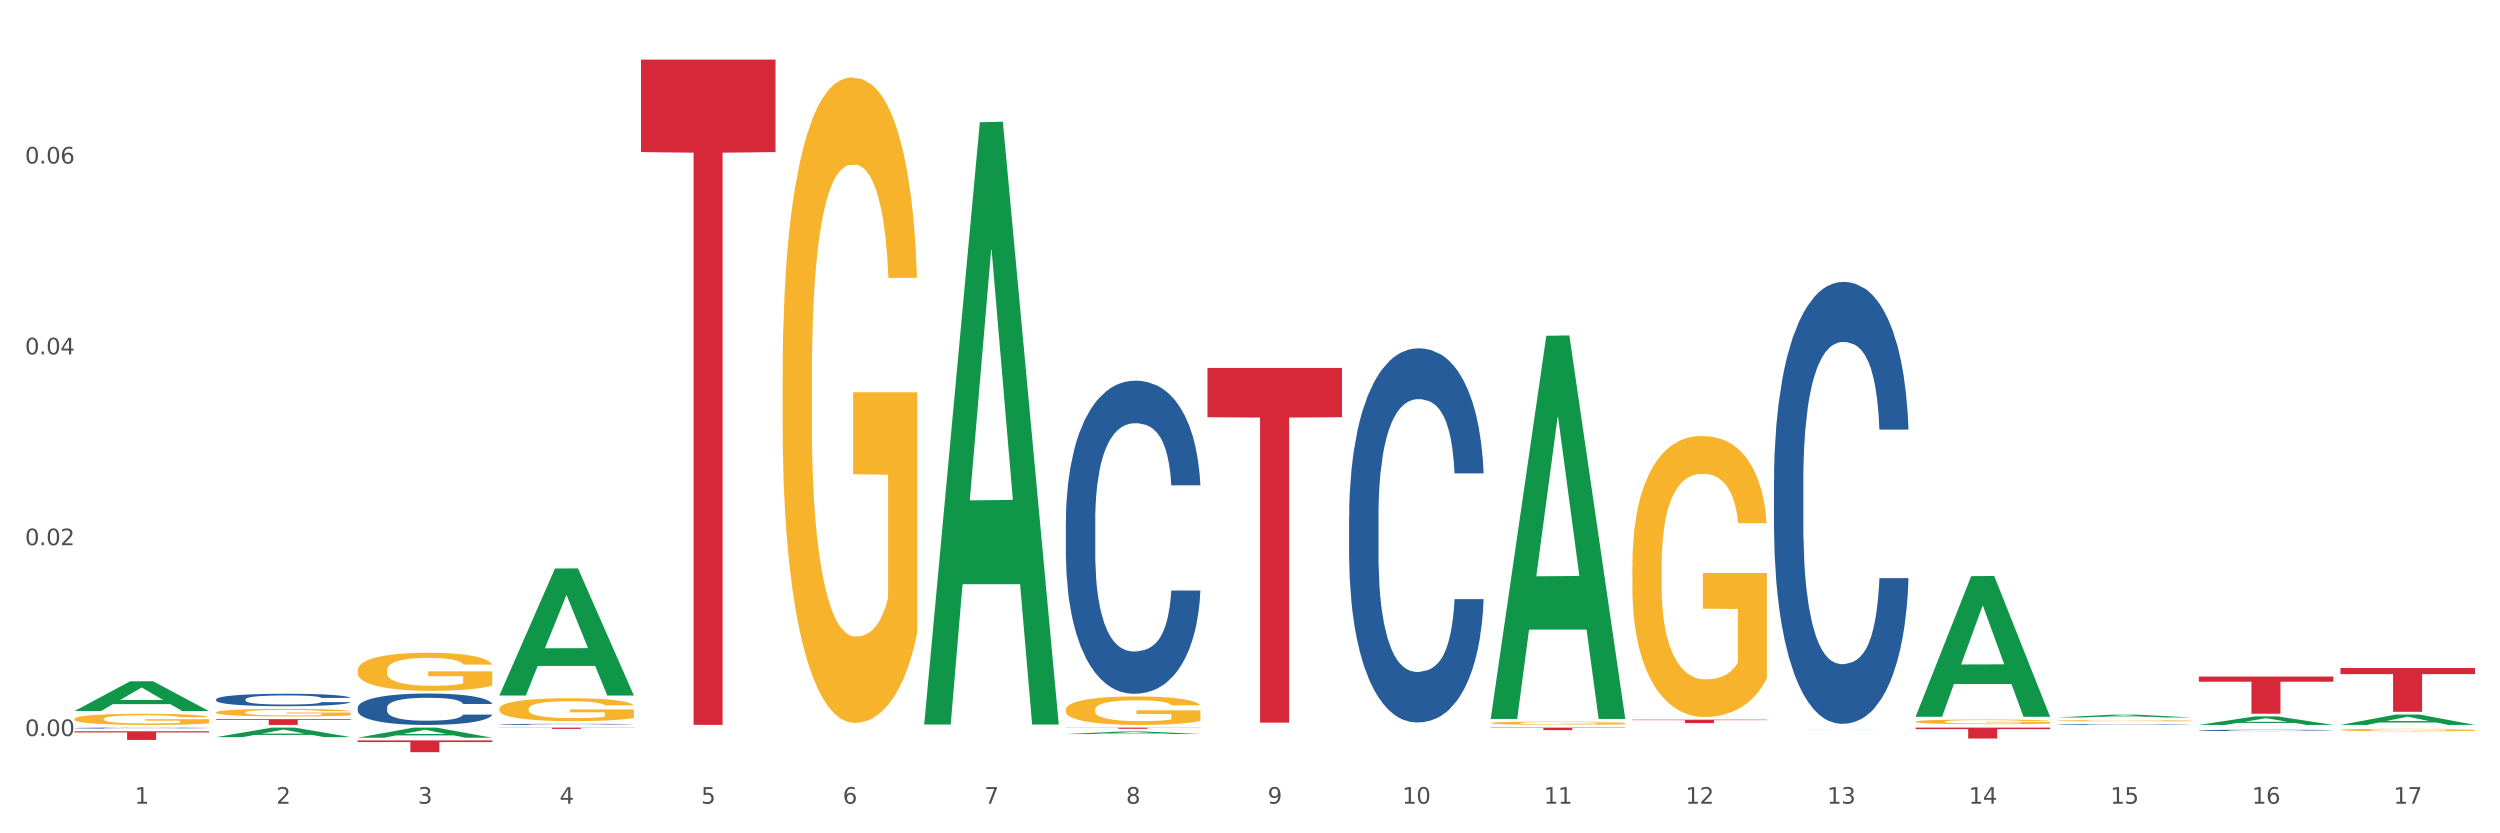
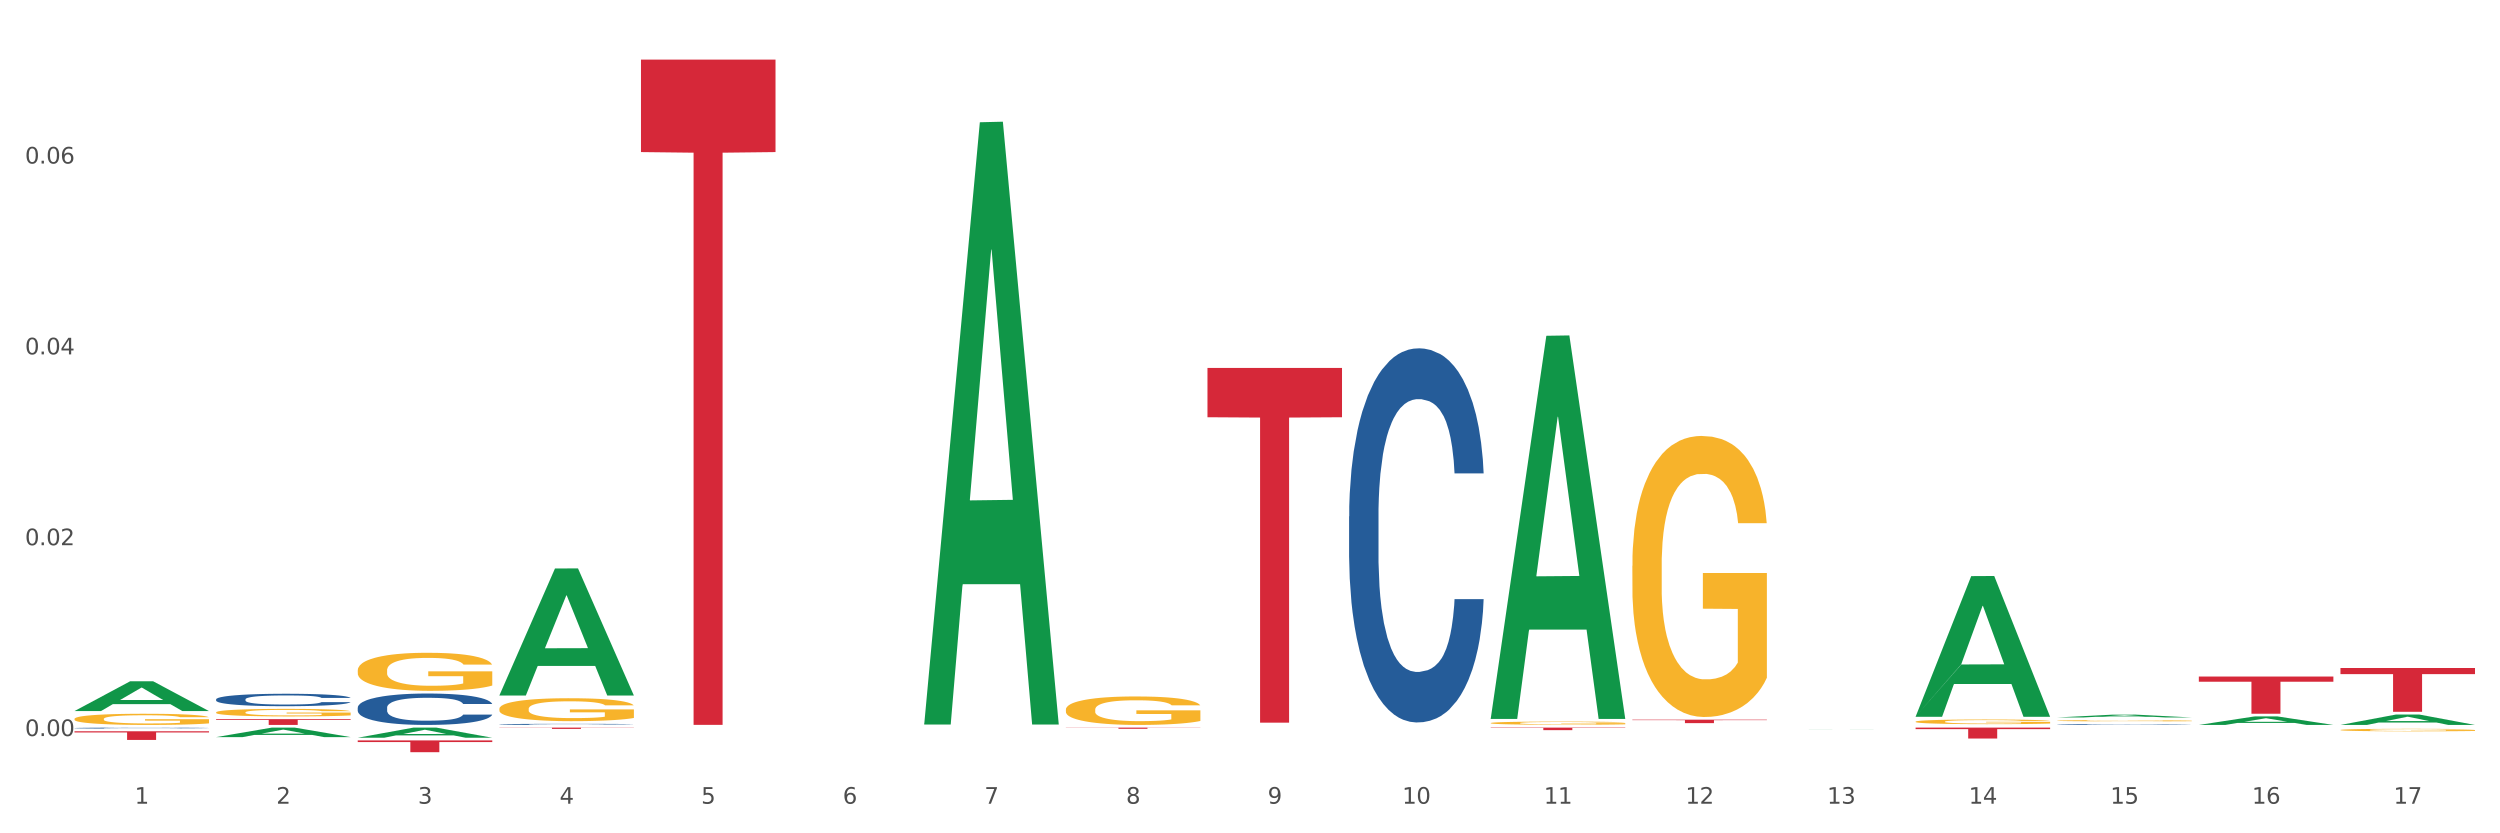
<svg xmlns="http://www.w3.org/2000/svg" xmlns:xlink="http://www.w3.org/1999/xlink" width="1080pt" height="360pt" viewBox="0 0 1080 360" version="1.1">
  <rect x="0" y="0" width="1080" height="360" fill="#333333" stroke="none" />
  <defs>
    <style type="text/css">*{stroke-linejoin: round; stroke-linecap: butt}</style>
  </defs>
  <g id="figure_1">
    <g id="patch_1">
      <path d="M 0 360  L 1080 360  L 1080 0  L 0 0  z " style="fill: #ffffff; stroke: #ffffff; stroke-linejoin: miter" />
    </g>
    <g id="axes_1">
      <g id="matplotlib.axis_1">
        <g id="xtick_1">
          <g id="text_1">
            <g style="fill: #4d4d4d" transform="translate(58.182 347.204) scale(0.096 -0.096)">
              <defs>
                <path id="DejaVuSans-31" d="M 794 531  L 1825 531  L 1825 4091  L 703 3866  L 703 4441  L 1819 4666  L 2450 4666  L 2450 531  L 3481 531  L 3481 0  L 794 0  L 794 531  z " transform="scale(0.016)" />
              </defs>
              <use xlink:href="#DejaVuSans-31" />
            </g>
          </g>
        </g>
        <g id="xtick_2">
          <g id="text_2">
            <g style="fill: #4d4d4d" transform="translate(119.364 347.204) scale(0.096 -0.096)">
              <defs>
                <path id="DejaVuSans-32" d="M 1228 531  L 3431 531  L 3431 0  L 469 0  L 469 531  Q 828 903 1448 1529  Q 2069 2156 2228 2338  Q 2531 2678 2651 2914  Q 2772 3150 2772 3378  Q 2772 3750 2511 3984  Q 2250 4219 1831 4219  Q 1534 4219 1204 4116  Q 875 4013 500 3803  L 500 4441  Q 881 4594 1212 4672  Q 1544 4750 1819 4750  Q 2544 4750 2975 4387  Q 3406 4025 3406 3419  Q 3406 3131 3298 2873  Q 3191 2616 2906 2266  Q 2828 2175 2409 1742  Q 1991 1309 1228 531  z " transform="scale(0.016)" />
              </defs>
              <use xlink:href="#DejaVuSans-32" />
            </g>
          </g>
        </g>
        <g id="xtick_3">
          <g id="text_3">
            <g style="fill: #4d4d4d" transform="translate(180.545 347.204) scale(0.096 -0.096)">
              <defs>
                <path id="DejaVuSans-33" d="M 2597 2516  Q 3050 2419 3304 2112  Q 3559 1806 3559 1356  Q 3559 666 3084 287  Q 2609 -91 1734 -91  Q 1441 -91 1130 -33  Q 819 25 488 141  L 488 750  Q 750 597 1062 519  Q 1375 441 1716 441  Q 2309 441 2620 675  Q 2931 909 2931 1356  Q 2931 1769 2642 2001  Q 2353 2234 1838 2234  L 1294 2234  L 1294 2753  L 1863 2753  Q 2328 2753 2575 2939  Q 2822 3125 2822 3475  Q 2822 3834 2567 4026  Q 2313 4219 1838 4219  Q 1578 4219 1281 4162  Q 984 4106 628 3988  L 628 4550  Q 988 4650 1302 4700  Q 1616 4750 1894 4750  Q 2613 4750 3031 4423  Q 3450 4097 3450 3541  Q 3450 3153 3228 2886  Q 3006 2619 2597 2516  z " transform="scale(0.016)" />
              </defs>
              <use xlink:href="#DejaVuSans-33" />
            </g>
          </g>
        </g>
        <g id="xtick_4">
          <g id="text_4">
            <g style="fill: #4d4d4d" transform="translate(241.726 347.204) scale(0.096 -0.096)">
              <defs>
                <path id="DejaVuSans-34" d="M 2419 4116  L 825 1625  L 2419 1625  L 2419 4116  z M 2253 4666  L 3047 4666  L 3047 1625  L 3713 1625  L 3713 1100  L 3047 1100  L 3047 0  L 2419 0  L 2419 1100  L 313 1100  L 313 1709  L 2253 4666  z " transform="scale(0.016)" />
              </defs>
              <use xlink:href="#DejaVuSans-34" />
            </g>
          </g>
        </g>
        <g id="xtick_5">
          <g id="text_5">
            <g style="fill: #4d4d4d" transform="translate(302.908 347.204) scale(0.096 -0.096)">
              <defs>
                <path id="DejaVuSans-35" d="M 691 4666  L 3169 4666  L 3169 4134  L 1269 4134  L 1269 2991  Q 1406 3038 1543 3061  Q 1681 3084 1819 3084  Q 2600 3084 3056 2656  Q 3513 2228 3513 1497  Q 3513 744 3044 326  Q 2575 -91 1722 -91  Q 1428 -91 1123 -41  Q 819 9 494 109  L 494 744  Q 775 591 1075 516  Q 1375 441 1709 441  Q 2250 441 2565 725  Q 2881 1009 2881 1497  Q 2881 1984 2565 2268  Q 2250 2553 1709 2553  Q 1456 2553 1204 2497  Q 953 2441 691 2322  L 691 4666  z " transform="scale(0.016)" />
              </defs>
              <use xlink:href="#DejaVuSans-35" />
            </g>
          </g>
        </g>
        <g id="xtick_6">
          <g id="text_6">
            <g style="fill: #4d4d4d" transform="translate(364.089 347.204) scale(0.096 -0.096)">
              <defs>
                <path id="DejaVuSans-36" d="M 2113 2584  Q 1688 2584 1439 2293  Q 1191 2003 1191 1497  Q 1191 994 1439 701  Q 1688 409 2113 409  Q 2538 409 2786 701  Q 3034 994 3034 1497  Q 3034 2003 2786 2293  Q 2538 2584 2113 2584  z M 3366 4563  L 3366 3988  Q 3128 4100 2886 4159  Q 2644 4219 2406 4219  Q 1781 4219 1451 3797  Q 1122 3375 1075 2522  Q 1259 2794 1537 2939  Q 1816 3084 2150 3084  Q 2853 3084 3261 2657  Q 3669 2231 3669 1497  Q 3669 778 3244 343  Q 2819 -91 2113 -91  Q 1303 -91 875 529  Q 447 1150 447 2328  Q 447 3434 972 4092  Q 1497 4750 2381 4750  Q 2619 4750 2861 4703  Q 3103 4656 3366 4563  z " transform="scale(0.016)" />
              </defs>
              <use xlink:href="#DejaVuSans-36" />
            </g>
          </g>
        </g>
        <g id="xtick_7">
          <g id="text_7">
            <g style="fill: #4d4d4d" transform="translate(425.271 347.204) scale(0.096 -0.096)">
              <defs>
                <path id="DejaVuSans-37" d="M 525 4666  L 3525 4666  L 3525 4397  L 1831 0  L 1172 0  L 2766 4134  L 525 4134  L 525 4666  z " transform="scale(0.016)" />
              </defs>
              <use xlink:href="#DejaVuSans-37" />
            </g>
          </g>
        </g>
        <g id="xtick_8">
          <g id="text_8">
            <g style="fill: #4d4d4d" transform="translate(486.452 347.204) scale(0.096 -0.096)">
              <defs>
                <path id="DejaVuSans-38" d="M 2034 2216  Q 1584 2216 1326 1975  Q 1069 1734 1069 1313  Q 1069 891 1326 650  Q 1584 409 2034 409  Q 2484 409 2743 651  Q 3003 894 3003 1313  Q 3003 1734 2745 1975  Q 2488 2216 2034 2216  z M 1403 2484  Q 997 2584 770 2862  Q 544 3141 544 3541  Q 544 4100 942 4425  Q 1341 4750 2034 4750  Q 2731 4750 3128 4425  Q 3525 4100 3525 3541  Q 3525 3141 3298 2862  Q 3072 2584 2669 2484  Q 3125 2378 3379 2068  Q 3634 1759 3634 1313  Q 3634 634 3220 271  Q 2806 -91 2034 -91  Q 1263 -91 848 271  Q 434 634 434 1313  Q 434 1759 690 2068  Q 947 2378 1403 2484  z M 1172 3481  Q 1172 3119 1398 2916  Q 1625 2713 2034 2713  Q 2441 2713 2670 2916  Q 2900 3119 2900 3481  Q 2900 3844 2670 4047  Q 2441 4250 2034 4250  Q 1625 4250 1398 4047  Q 1172 3844 1172 3481  z " transform="scale(0.016)" />
              </defs>
              <use xlink:href="#DejaVuSans-38" />
            </g>
          </g>
        </g>
        <g id="xtick_9">
          <g id="text_9">
            <g style="fill: #4d4d4d" transform="translate(547.634 347.204) scale(0.096 -0.096)">
              <defs>
                <path id="DejaVuSans-39" d="M 703 97  L 703 672  Q 941 559 1184 500  Q 1428 441 1663 441  Q 2288 441 2617 861  Q 2947 1281 2994 2138  Q 2813 1869 2534 1725  Q 2256 1581 1919 1581  Q 1219 1581 811 2004  Q 403 2428 403 3163  Q 403 3881 828 4315  Q 1253 4750 1959 4750  Q 2769 4750 3195 4129  Q 3622 3509 3622 2328  Q 3622 1225 3098 567  Q 2575 -91 1691 -91  Q 1453 -91 1209 -44  Q 966 3 703 97  z M 1959 2075  Q 2384 2075 2632 2365  Q 2881 2656 2881 3163  Q 2881 3666 2632 3958  Q 2384 4250 1959 4250  Q 1534 4250 1286 3958  Q 1038 3666 1038 3163  Q 1038 2656 1286 2365  Q 1534 2075 1959 2075  z " transform="scale(0.016)" />
              </defs>
              <use xlink:href="#DejaVuSans-39" />
            </g>
          </g>
        </g>
        <g id="xtick_10">
          <g id="text_10">
            <g style="fill: #4d4d4d" transform="translate(605.761 347.204) scale(0.096 -0.096)">
              <defs>
                <path id="DejaVuSans-30" d="M 2034 4250  Q 1547 4250 1301 3770  Q 1056 3291 1056 2328  Q 1056 1369 1301 889  Q 1547 409 2034 409  Q 2525 409 2770 889  Q 3016 1369 3016 2328  Q 3016 3291 2770 3770  Q 2525 4250 2034 4250  z M 2034 4750  Q 2819 4750 3233 4129  Q 3647 3509 3647 2328  Q 3647 1150 3233 529  Q 2819 -91 2034 -91  Q 1250 -91 836 529  Q 422 1150 422 2328  Q 422 3509 836 4129  Q 1250 4750 2034 4750  z " transform="scale(0.016)" />
              </defs>
              <use xlink:href="#DejaVuSans-31" />
              <use xlink:href="#DejaVuSans-30" transform="translate(63.623 0)" />
            </g>
          </g>
        </g>
        <g id="xtick_11">
          <g id="text_11">
            <g style="fill: #4d4d4d" transform="translate(666.942 347.204) scale(0.096 -0.096)">
              <use xlink:href="#DejaVuSans-31" />
              <use xlink:href="#DejaVuSans-31" transform="translate(63.623 0)" />
            </g>
          </g>
        </g>
        <g id="xtick_12">
          <g id="text_12">
            <g style="fill: #4d4d4d" transform="translate(728.124 347.204) scale(0.096 -0.096)">
              <use xlink:href="#DejaVuSans-31" />
              <use xlink:href="#DejaVuSans-32" transform="translate(63.623 0)" />
            </g>
          </g>
        </g>
        <g id="xtick_13">
          <g id="text_13">
            <g style="fill: #4d4d4d" transform="translate(789.305 347.204) scale(0.096 -0.096)">
              <use xlink:href="#DejaVuSans-31" />
              <use xlink:href="#DejaVuSans-33" transform="translate(63.623 0)" />
            </g>
          </g>
        </g>
        <g id="xtick_14">
          <g id="text_14">
            <g style="fill: #4d4d4d" transform="translate(850.487 347.204) scale(0.096 -0.096)">
              <use xlink:href="#DejaVuSans-31" />
              <use xlink:href="#DejaVuSans-34" transform="translate(63.623 0)" />
            </g>
          </g>
        </g>
        <g id="xtick_15">
          <g id="text_15">
            <g style="fill: #4d4d4d" transform="translate(911.668 347.204) scale(0.096 -0.096)">
              <use xlink:href="#DejaVuSans-31" />
              <use xlink:href="#DejaVuSans-35" transform="translate(63.623 0)" />
            </g>
          </g>
        </g>
        <g id="xtick_16">
          <g id="text_16">
            <g style="fill: #4d4d4d" transform="translate(972.849 347.204) scale(0.096 -0.096)">
              <use xlink:href="#DejaVuSans-31" />
              <use xlink:href="#DejaVuSans-36" transform="translate(63.623 0)" />
            </g>
          </g>
        </g>
        <g id="xtick_17">
          <g id="text_17">
            <g style="fill: #4d4d4d" transform="translate(1034.031 347.204) scale(0.096 -0.096)">
              <use xlink:href="#DejaVuSans-31" />
              <use xlink:href="#DejaVuSans-37" transform="translate(63.623 0)" />
            </g>
          </g>
        </g>
        <g id="xtick_18" />
        <g id="xtick_19" />
        <g id="xtick_20" />
        <g id="xtick_21" />
        <g id="xtick_22" />
        <g id="xtick_23" />
        <g id="xtick_24" />
        <g id="xtick_25" />
        <g id="xtick_26" />
        <g id="xtick_27" />
        <g id="xtick_28" />
        <g id="xtick_29" />
        <g id="xtick_30" />
        <g id="xtick_31" />
        <g id="xtick_32" />
        <g id="xtick_33" />
      </g>
      <g id="matplotlib.axis_2">
        <g id="ytick_1">
          <g id="text_18">
            <g style="fill: #4d4d4d" transform="translate(10.8 317.976) scale(0.096 -0.096)">
              <defs>
                <path id="DejaVuSans-2e" d="M 684 794  L 1344 794  L 1344 0  L 684 0  L 684 794  z " transform="scale(0.016)" />
              </defs>
              <use xlink:href="#DejaVuSans-30" />
              <use xlink:href="#DejaVuSans-2e" transform="translate(63.623 0)" />
              <use xlink:href="#DejaVuSans-30" transform="translate(95.41 0)" />
              <use xlink:href="#DejaVuSans-30" transform="translate(159.033 0)" />
            </g>
          </g>
        </g>
        <g id="ytick_2">
          <g id="text_19">
            <g style="fill: #4d4d4d" transform="translate(10.8 235.535) scale(0.096 -0.096)">
              <use xlink:href="#DejaVuSans-30" />
              <use xlink:href="#DejaVuSans-2e" transform="translate(63.623 0)" />
              <use xlink:href="#DejaVuSans-30" transform="translate(95.41 0)" />
              <use xlink:href="#DejaVuSans-32" transform="translate(159.033 0)" />
            </g>
          </g>
        </g>
        <g id="ytick_3">
          <g id="text_20">
            <g style="fill: #4d4d4d" transform="translate(10.8 153.094) scale(0.096 -0.096)">
              <use xlink:href="#DejaVuSans-30" />
              <use xlink:href="#DejaVuSans-2e" transform="translate(63.623 0)" />
              <use xlink:href="#DejaVuSans-30" transform="translate(95.41 0)" />
              <use xlink:href="#DejaVuSans-34" transform="translate(159.033 0)" />
            </g>
          </g>
        </g>
        <g id="ytick_4">
          <g id="text_21">
            <g style="fill: #4d4d4d" transform="translate(10.8 70.654) scale(0.096 -0.096)">
              <use xlink:href="#DejaVuSans-30" />
              <use xlink:href="#DejaVuSans-2e" transform="translate(63.623 0)" />
              <use xlink:href="#DejaVuSans-30" transform="translate(95.41 0)" />
              <use xlink:href="#DejaVuSans-36" transform="translate(159.033 0)" />
            </g>
          </g>
        </g>
        <g id="ytick_5" />
        <g id="ytick_6" />
        <g id="ytick_7" />
        <g id="ytick_8" />
      </g>
      <g id="PolyCollection_1">
        <path d="M 32.175 307.166  L 32.235 307.153  L 56.203 294.319  L 66.15 294.307  L 90.297 307.19  L 78.793 307.19  L 73.58 304.19  L 48.833 304.19  L 48.653 304.238  L 43.62 307.19  L 32.175 307.19  L 32.175 307.166  L 51.949 302.4  L 70.464 302.387  L 61.296 297.053  L 61.176 297.029  L 61.056 297.065  L 51.889 302.387  L 51.949 302.4  L 32.175 307.166  z " clip-path="url(#p96e1c22079)" style="fill: #109648" />
        <path d="M 93.356 318.428  L 93.416 318.424  L 117.384 314.332  L 127.331 314.328  L 151.479 318.435  L 139.974 318.435  L 134.761 317.479  L 110.014 317.479  L 109.834 317.494  L 104.801 318.435  L 93.356 318.435  L 93.356 318.428  L 113.13 316.908  L 131.645 316.904  L 122.478 315.204  L 122.358 315.196  L 122.238 315.208  L 113.07 316.904  L 113.13 316.908  L 93.356 318.428  z " clip-path="url(#p96e1c22079)" style="fill: #109648" />
        <path d="M 154.538 318.696  L 154.598 318.692  L 178.566 314.332  L 188.512 314.328  L 212.66 318.704  L 201.156 318.704  L 195.943 317.685  L 171.196 317.685  L 171.016 317.702  L 165.983 318.704  L 154.538 318.704  L 154.538 318.696  L 174.311 317.077  L 192.827 317.073  L 183.659 315.261  L 183.539 315.253  L 183.419 315.265  L 174.251 317.073  L 174.311 317.077  L 154.538 318.696  z " clip-path="url(#p96e1c22079)" style="fill: #109648" />
        <path d="M 215.719 300.377  L 215.779 300.326  L 239.747 245.591  L 249.694 245.539  L 273.842 300.48  L 262.337 300.48  L 257.124 287.687  L 232.377 287.687  L 232.197 287.893  L 227.164 300.48  L 215.719 300.48  L 215.719 300.377  L 235.493 280.051  L 254.008 280  L 244.84 257.25  L 244.72 257.146  L 244.601 257.301  L 235.433 280  L 235.493 280.051  L 215.719 300.377  z " clip-path="url(#p96e1c22079)" style="fill: #109648" />
        <path d="M 643.989 314.328  L 702.112 314.328  L 702.112 314.48  L 679.248 314.481  L 679.248 315.422  L 666.715 315.422  L 666.715 314.481  L 643.989 314.48  L 643.989 314.329  L 643.989 314.328  z " clip-path="url(#p96e1c22079)" style="fill: #d62839" />
        <path d="M 521.626 158.95  L 579.749 158.95  L 579.749 180.246  L 556.885 180.39  L 556.885 312.197  L 544.352 312.197  L 544.352 180.39  L 521.626 180.246  L 521.626 159.094  L 521.626 158.95  z " clip-path="url(#p96e1c22079)" style="fill: #d62839" />
        <path d="M 460.445 314.328  L 518.567 314.328  L 518.567 314.399  L 495.704 314.4  L 495.704 314.837  L 483.17 314.837  L 483.17 314.4  L 460.445 314.399  L 460.445 314.329  L 460.445 314.328  z " clip-path="url(#p96e1c22079)" style="fill: #d62839" />
        <path d="M 276.901 25.759  L 335.023 25.759  L 335.023 65.696  L 312.16 65.966  L 312.16 313.14  L 299.626 313.14  L 299.626 65.966  L 276.901 65.696  L 276.901 26.029  L 276.901 25.759  z " clip-path="url(#p96e1c22079)" style="fill: #d62839" />
        <path d="M 215.719 314.328  L 273.842 314.328  L 273.842 314.406  L 250.978 314.406  L 250.978 314.884  L 238.445 314.884  L 238.445 314.406  L 215.719 314.406  L 215.719 314.329  L 215.719 314.328  z " clip-path="url(#p96e1c22079)" style="fill: #d62839" />
        <path d="M 154.538 319.858  L 212.66 319.858  L 212.66 320.566  L 189.797 320.571  L 189.797 324.95  L 177.263 324.95  L 177.263 320.571  L 154.538 320.566  L 154.538 319.863  L 154.538 319.858  z " clip-path="url(#p96e1c22079)" style="fill: #d62839" />
        <path d="M 93.356 310.658  L 151.479 310.658  L 151.479 311.007  L 128.615 311.01  L 128.615 313.174  L 116.082 313.174  L 116.082 311.01  L 93.356 311.007  L 93.356 310.66  L 93.356 310.658  z " clip-path="url(#p96e1c22079)" style="fill: #d62839" />
        <path d="M 32.175 315.92  L 90.297 315.92  L 90.297 316.437  L 67.434 316.44  L 67.434 319.64  L 54.901 319.64  L 54.901 316.44  L 32.175 316.437  L 32.175 315.923  L 32.175 315.92  z " clip-path="url(#p96e1c22079)" style="fill: #d62839" />
        <path d="M 1011.078 313.166  L 1011.138 313.161  L 1035.106 308.669  L 1045.052 308.665  L 1069.2 313.174  L 1057.695 313.174  L 1052.482 312.124  L 1027.735 312.124  L 1027.556 312.141  L 1022.522 313.174  L 1011.078 313.174  L 1011.078 313.166  L 1030.851 311.497  L 1049.366 311.493  L 1040.199 309.626  L 1040.079 309.618  L 1039.959 309.63  L 1030.791 311.493  L 1030.851 311.497  L 1011.078 313.166  z " clip-path="url(#p96e1c22079)" style="fill: #109648" />
        <path d="M 949.896 313.167  L 949.956 313.164  L 973.924 309.499  L 983.871 309.495  L 1008.019 313.174  L 996.514 313.174  L 991.301 312.317  L 966.554 312.317  L 966.374 312.331  L 961.341 313.174  L 949.896 313.174  L 949.896 313.167  L 969.67 311.806  L 988.185 311.803  L 979.017 310.279  L 978.897 310.273  L 978.778 310.283  L 969.61 311.803  L 969.67 311.806  L 949.896 313.167  z " clip-path="url(#p96e1c22079)" style="fill: #109648" />
        <path d="M 888.715 309.937  L 888.775 309.936  L 912.743 308.723  L 922.689 308.721  L 946.837 309.94  L 935.333 309.94  L 930.12 309.656  L 905.373 309.656  L 905.193 309.661  L 900.16 309.94  L 888.715 309.94  L 888.715 309.937  L 908.488 309.487  L 927.004 309.486  L 917.836 308.981  L 917.716 308.979  L 917.596 308.982  L 908.428 309.486  L 908.488 309.487  L 888.715 309.937  z " clip-path="url(#p96e1c22079)" style="fill: #109648" />
-         <path d="M 827.533 309.554  L 827.593 309.497  L 851.561 248.882  L 861.508 248.825  L 885.656 309.669  L 874.151 309.669  L 868.938 295.5  L 844.191 295.5  L 844.011 295.729  L 838.978 309.669  L 827.533 309.669  L 827.533 309.554  L 847.307 287.045  L 865.822 286.988  L 856.654 261.794  L 856.535 261.679  L 856.415 261.851  L 847.247 286.988  L 847.307 287.045  L 827.533 309.554  z " clip-path="url(#p96e1c22079)" style="fill: #109648" />
+         <path d="M 827.533 309.554  L 827.593 309.497  L 851.561 248.882  L 861.508 248.825  L 885.656 309.669  L 874.151 309.669  L 868.938 295.5  L 844.191 295.5  L 844.011 295.729  L 838.978 309.669  L 827.533 309.669  L 827.533 309.554  L 847.307 287.045  L 865.822 286.988  L 856.654 261.794  L 856.535 261.679  L 856.415 261.851  L 847.247 286.988  L 827.533 309.554  z " clip-path="url(#p96e1c22079)" style="fill: #109648" />
        <path d="M 1011.078 288.582  L 1069.2 288.582  L 1069.2 291.213  L 1046.337 291.23  L 1046.337 307.511  L 1033.803 307.511  L 1033.803 291.23  L 1011.078 291.213  L 1011.078 288.6  L 1011.078 288.582  z " clip-path="url(#p96e1c22079)" style="fill: #d62839" />
        <path d="M 949.896 292.265  L 1008.019 292.265  L 1008.019 294.499  L 985.155 294.515  L 985.155 308.341  L 972.622 308.341  L 972.622 294.515  L 949.896 294.499  L 949.896 292.281  L 949.896 292.265  z " clip-path="url(#p96e1c22079)" style="fill: #d62839" />
        <path d="M 827.533 314.328  L 885.656 314.328  L 885.656 314.983  L 862.792 314.988  L 862.792 319.041  L 850.259 319.041  L 850.259 314.988  L 827.533 314.983  L 827.533 314.333  L 827.533 314.328  z " clip-path="url(#p96e1c22079)" style="fill: #d62839" />
        <path d="M 705.171 310.904  L 763.293 310.904  L 763.293 311.11  L 740.43 311.112  L 740.43 312.389  L 727.896 312.389  L 727.896 311.112  L 705.171 311.11  L 705.171 310.905  L 705.171 310.904  z " clip-path="url(#p96e1c22079)" style="fill: #d62839" />
        <path d="M 154.538 289.601  L 154.606 289.586  L 154.606 289.045  L 154.744 288.58  L 155.43 287.453  L 156.459 286.522  L 157.214 286.026  L 157.969 285.621  L 158.861 285.215  L 159.959 284.794  L 161.949 284.179  L 163.184 283.863  L 164.694 283.533  L 167.439 283.052  L 169.429 282.782  L 171.487 282.556  L 174.85 282.286  L 177.046 282.166  L 179.379 282.076  L 182.192 282.016  L 184.32 282.001  L 188.986 282.046  L 192.966 282.181  L 194.887 282.286  L 197.358 282.466  L 198.661 282.586  L 200.789 282.827  L 202.985 283.142  L 204.494 283.412  L 206.759 283.923  L 208.474 284.434  L 210.053 285.065  L 210.876 285.5  L 211.494 285.906  L 212.043 286.372  L 212.592 287.108  L 200.24 287.108  L 199.759 286.582  L 199.005 286.086  L 197.907 285.606  L 196.946 285.305  L 195.299 284.93  L 193.789 284.689  L 192.211 284.509  L 190.29 284.359  L 188.78 284.284  L 186.653 284.224  L 182.467 284.239  L 179.653 284.359  L 177.732 284.509  L 176.497 284.644  L 175.399 284.794  L 174.164 285.005  L 172.723 285.32  L 171.693 285.606  L 170.664 285.966  L 169.84 286.327  L 169.086 286.747  L 168.468 287.198  L 167.988 287.663  L 167.576 288.234  L 167.233 289.181  L 167.233 291.238  L 167.37 291.704  L 167.713 292.32  L 168.125 292.786  L 168.811 293.341  L 169.429 293.717  L 170.595 294.258  L 171.899 294.708  L 172.928 294.994  L 173.958 295.234  L 175.742 295.564  L 177.732 295.835  L 179.447 296  L 181.781 296.15  L 183.359 296.21  L 184.731 296.24  L 188.094 296.24  L 190.495 296.195  L 193.172 296.09  L 195.23 295.955  L 196.946 295.79  L 198.867 295.519  L 200.102 295.264  L 200.102 292.125  L 185.006 292.11  L 185.006 290.022  L 212.66 290.022  L 212.66 296.15  L 211.494 296.466  L 210.19 296.751  L 208.817 297.006  L 206.759 297.322  L 204.288 297.622  L 202.092 297.833  L 199.759 298.013  L 197.014 298.178  L 193.446 298.328  L 191.25 298.388  L 188.505 298.433  L 185.28 298.449  L 182.467 298.418  L 179.722 298.343  L 176.84 298.208  L 174.026 298.013  L 171.899 297.818  L 169.772 297.577  L 167.507 297.262  L 165.723 296.961  L 164.351 296.691  L 162.841 296.346  L 161.194 295.895  L 159.959 295.489  L 158.861 295.069  L 157.694 294.528  L 156.871 294.062  L 156.048 293.477  L 155.567 293.041  L 155.018 292.365  L 154.606 291.419  L 154.538 289.601  z " clip-path="url(#p96e1c22079)" style="fill: #f7b32b" />
        <path d="M 93.356 307.746  L 93.425 307.743  L 93.425 307.635  L 93.562 307.543  L 94.248 307.319  L 95.278 307.134  L 96.033 307.035  L 96.787 306.955  L 97.68 306.874  L 98.778 306.791  L 100.768 306.668  L 102.003 306.606  L 103.512 306.54  L 106.257 306.445  L 108.247 306.391  L 110.306 306.346  L 113.668 306.292  L 115.864 306.269  L 118.197 306.251  L 121.011 306.239  L 123.138 306.236  L 127.804 306.245  L 131.784 306.271  L 133.706 306.292  L 136.176 306.328  L 137.48 306.352  L 139.607 306.4  L 141.803 306.462  L 143.313 306.516  L 145.577 306.618  L 147.293 306.719  L 148.871 306.844  L 149.695 306.931  L 150.312 307.012  L 150.861 307.104  L 151.41 307.25  L 139.058 307.25  L 138.578 307.146  L 137.823 307.047  L 136.725 306.952  L 135.764 306.892  L 134.118 306.818  L 132.608 306.77  L 131.03 306.734  L 129.108 306.704  L 127.599 306.689  L 125.471 306.677  L 121.285 306.68  L 118.472 306.704  L 116.55 306.734  L 115.315 306.761  L 114.217 306.791  L 112.982 306.833  L 111.541 306.895  L 110.512 306.952  L 109.482 307.024  L 108.659 307.095  L 107.904 307.179  L 107.287 307.268  L 106.806 307.361  L 106.394 307.474  L 106.051 307.662  L 106.051 308.071  L 106.189 308.163  L 106.532 308.286  L 106.943 308.378  L 107.63 308.489  L 108.247 308.563  L 109.414 308.671  L 110.718 308.76  L 111.747 308.817  L 112.776 308.865  L 114.56 308.93  L 116.55 308.984  L 118.266 309.017  L 120.599 309.047  L 122.177 309.059  L 123.55 309.065  L 126.912 309.065  L 129.314 309.056  L 131.99 309.035  L 134.049 309.008  L 135.764 308.975  L 137.686 308.921  L 138.921 308.871  L 138.921 308.247  L 123.824 308.244  L 123.824 307.829  L 151.479 307.829  L 151.479 309.047  L 150.312 309.11  L 149.008 309.166  L 147.636 309.217  L 145.577 309.28  L 143.107 309.339  L 140.911 309.381  L 138.578 309.417  L 135.833 309.45  L 132.265 309.48  L 130.069 309.491  L 127.324 309.5  L 124.099 309.503  L 121.285 309.497  L 118.54 309.483  L 115.658 309.456  L 112.845 309.417  L 110.718 309.378  L 108.59 309.33  L 106.326 309.268  L 104.542 309.208  L 103.169 309.154  L 101.66 309.086  L 100.013 308.996  L 98.778 308.916  L 97.68 308.832  L 96.513 308.725  L 95.69 308.632  L 94.866 308.516  L 94.386 308.429  L 93.837 308.295  L 93.425 308.107  L 93.356 307.746  z " clip-path="url(#p96e1c22079)" style="fill: #f7b32b" />
        <path d="M 460.445 306.556  L 460.514 306.544  L 460.514 306.14  L 460.651 305.792  L 461.337 304.949  L 462.366 304.252  L 463.121 303.881  L 463.876 303.578  L 464.768 303.274  L 465.866 302.96  L 467.856 302.499  L 469.091 302.263  L 470.601 302.016  L 473.346 301.656  L 475.336 301.454  L 477.394 301.286  L 480.757 301.083  L 482.953 300.993  L 485.286 300.926  L 488.099 300.881  L 490.227 300.87  L 494.893 300.904  L 498.873 301.005  L 500.794 301.083  L 503.265 301.218  L 504.568 301.308  L 506.696 301.488  L 508.892 301.724  L 510.401 301.926  L 512.666 302.308  L 514.381 302.69  L 515.96 303.162  L 516.783 303.488  L 517.401 303.791  L 517.95 304.14  L 518.499 304.69  L 506.147 304.69  L 505.666 304.297  L 504.912 303.926  L 503.814 303.567  L 502.853 303.342  L 501.206 303.061  L 499.696 302.881  L 498.118 302.746  L 496.197 302.634  L 494.687 302.578  L 492.56 302.533  L 488.374 302.544  L 485.56 302.634  L 483.639 302.746  L 482.404 302.847  L 481.306 302.96  L 480.071 303.117  L 478.63 303.353  L 477.6 303.567  L 476.571 303.836  L 475.747 304.106  L 474.993 304.421  L 474.375 304.758  L 473.895 305.106  L 473.483 305.533  L 473.14 306.241  L 473.14 307.78  L 473.277 308.129  L 473.62 308.589  L 474.032 308.938  L 474.718 309.354  L 475.336 309.634  L 476.502 310.039  L 477.806 310.376  L 478.835 310.59  L 479.865 310.769  L 481.649 311.017  L 483.639 311.219  L 485.354 311.342  L 487.688 311.455  L 489.266 311.5  L 490.638 311.522  L 494.001 311.522  L 496.403 311.489  L 499.079 311.41  L 501.137 311.309  L 502.853 311.185  L 504.774 310.983  L 506.01 310.792  L 506.01 308.443  L 490.913 308.432  L 490.913 306.87  L 518.567 306.87  L 518.567 311.455  L 517.401 311.691  L 516.097 311.904  L 514.724 312.095  L 512.666 312.331  L 510.195 312.556  L 508 312.713  L 505.666 312.848  L 502.922 312.972  L 499.353 313.084  L 497.157 313.129  L 494.413 313.163  L 491.187 313.174  L 488.374 313.152  L 485.629 313.095  L 482.747 312.994  L 479.933 312.848  L 477.806 312.702  L 475.679 312.522  L 473.414 312.286  L 471.63 312.062  L 470.258 311.859  L 468.748 311.601  L 467.101 311.264  L 465.866 310.96  L 464.768 310.646  L 463.601 310.241  L 462.778 309.893  L 461.955 309.455  L 461.474 309.129  L 460.925 308.623  L 460.514 307.915  L 460.445 306.556  z " clip-path="url(#p96e1c22079)" style="fill: #f7b32b" />
-         <path d="M 338.082 162.314  L 338.151 162.06  L 338.151 152.891  L 338.288 144.996  L 338.974 125.896  L 340.003 110.105  L 340.758 101.701  L 341.513 94.825  L 342.405 87.949  L 343.503 80.818  L 345.493 70.376  L 346.728 65.028  L 348.238 59.425  L 350.983 51.275  L 352.973 46.691  L 355.032 42.871  L 358.394 38.286  L 360.59 36.249  L 362.923 34.721  L 365.737 33.702  L 367.864 33.448  L 372.53 34.212  L 376.51 36.504  L 378.431 38.286  L 380.902 41.343  L 382.206 43.38  L 384.333 47.455  L 386.529 52.803  L 388.038 57.387  L 390.303 66.046  L 392.019 74.705  L 393.597 85.402  L 394.42 92.787  L 395.038 99.664  L 395.587 107.559  L 396.136 120.038  L 383.784 120.038  L 383.304 111.124  L 382.549 102.72  L 381.451 94.57  L 380.49 89.477  L 378.843 83.11  L 377.334 79.035  L 375.755 75.979  L 373.834 73.432  L 372.324 72.159  L 370.197 71.14  L 366.011 71.395  L 363.198 73.432  L 361.276 75.979  L 360.041 78.271  L 358.943 80.818  L 357.708 84.383  L 356.267 89.731  L 355.237 94.57  L 354.208 100.682  L 353.385 106.795  L 352.63 113.926  L 352.012 121.566  L 351.532 129.461  L 351.12 139.139  L 350.777 155.183  L 350.777 190.074  L 350.914 197.969  L 351.257 208.411  L 351.669 216.306  L 352.355 225.729  L 352.973 232.096  L 354.139 241.264  L 355.443 248.905  L 356.473 253.744  L 357.502 257.818  L 359.286 263.421  L 361.276 268.006  L 362.992 270.807  L 365.325 273.354  L 366.903 274.373  L 368.276 274.882  L 371.638 274.882  L 374.04 274.118  L 376.716 272.335  L 378.775 270.043  L 380.49 267.242  L 382.412 262.657  L 383.647 258.328  L 383.647 205.1  L 368.55 204.846  L 368.55 169.445  L 396.204 169.445  L 396.204 273.354  L 395.038 278.702  L 393.734 283.541  L 392.362 287.87  L 390.303 293.219  L 387.833 298.312  L 385.637 301.878  L 383.304 304.934  L 380.559 307.735  L 376.99 310.282  L 374.795 311.301  L 372.05 312.065  L 368.824 312.319  L 366.011 311.81  L 363.266 310.537  L 360.384 308.245  L 357.571 304.934  L 355.443 301.623  L 353.316 297.548  L 351.052 292.2  L 349.267 287.106  L 347.895 282.522  L 346.385 276.665  L 344.738 269.024  L 343.503 262.148  L 342.405 255.017  L 341.239 245.849  L 340.415 237.954  L 339.592 228.021  L 339.111 220.636  L 338.562 209.175  L 338.151 193.13  L 338.082 162.314  z " clip-path="url(#p96e1c22079)" style="fill: #f7b32b" />
        <path d="M 215.719 306.215  L 215.788 306.206  L 215.788 305.88  L 215.925 305.599  L 216.611 304.92  L 217.641 304.359  L 218.395 304.06  L 219.15 303.816  L 220.042 303.572  L 221.14 303.318  L 223.13 302.947  L 224.366 302.757  L 225.875 302.558  L 228.62 302.268  L 230.61 302.105  L 232.669 301.97  L 236.031 301.807  L 238.227 301.734  L 240.56 301.68  L 243.374 301.644  L 245.501 301.635  L 250.167 301.662  L 254.147 301.743  L 256.069 301.807  L 258.539 301.915  L 259.843 301.988  L 261.97 302.132  L 264.166 302.323  L 265.676 302.485  L 267.94 302.793  L 269.656 303.101  L 271.234 303.481  L 272.057 303.744  L 272.675 303.988  L 273.224 304.269  L 273.773 304.712  L 261.421 304.712  L 260.941 304.395  L 260.186 304.097  L 259.088 303.807  L 258.127 303.626  L 256.48 303.4  L 254.971 303.255  L 253.392 303.146  L 251.471 303.056  L 249.961 303.01  L 247.834 302.974  L 243.648 302.983  L 240.835 303.056  L 238.913 303.146  L 237.678 303.228  L 236.58 303.318  L 235.345 303.445  L 233.904 303.635  L 232.875 303.807  L 231.845 304.024  L 231.022 304.241  L 230.267 304.495  L 229.649 304.766  L 229.169 305.047  L 228.757 305.391  L 228.414 305.961  L 228.414 307.201  L 228.551 307.482  L 228.895 307.853  L 229.306 308.134  L 229.993 308.469  L 230.61 308.695  L 231.777 309.021  L 233.08 309.292  L 234.11 309.464  L 235.139 309.609  L 236.923 309.808  L 238.913 309.971  L 240.629 310.071  L 242.962 310.161  L 244.54 310.197  L 245.913 310.216  L 249.275 310.216  L 251.677 310.188  L 254.353 310.125  L 256.412 310.044  L 258.127 309.944  L 260.049 309.781  L 261.284 309.627  L 261.284 307.735  L 246.187 307.726  L 246.187 306.468  L 273.842 306.468  L 273.842 310.161  L 272.675 310.351  L 271.371 310.523  L 269.999 310.677  L 267.94 310.867  L 265.47 311.048  L 263.274 311.175  L 260.941 311.284  L 258.196 311.383  L 254.628 311.474  L 252.432 311.51  L 249.687 311.537  L 246.462 311.546  L 243.648 311.528  L 240.903 311.483  L 238.021 311.401  L 235.208 311.284  L 233.08 311.166  L 230.953 311.021  L 228.689 310.831  L 226.905 310.65  L 225.532 310.487  L 224.022 310.279  L 222.376 310.007  L 221.14 309.763  L 220.042 309.509  L 218.876 309.184  L 218.052 308.903  L 217.229 308.55  L 216.749 308.288  L 216.2 307.88  L 215.788 307.31  L 215.719 306.215  z " clip-path="url(#p96e1c22079)" style="fill: #f7b32b" />
        <path d="M 32.175 310.576  L 32.244 310.572  L 32.244 310.413  L 32.381 310.276  L 33.067 309.945  L 34.096 309.672  L 34.851 309.526  L 35.606 309.407  L 36.498 309.288  L 37.596 309.164  L 39.586 308.984  L 40.821 308.891  L 42.331 308.794  L 45.076 308.653  L 47.066 308.573  L 49.124 308.507  L 52.487 308.428  L 54.683 308.393  L 57.016 308.366  L 59.829 308.348  L 61.957 308.344  L 66.623 308.357  L 70.603 308.397  L 72.524 308.428  L 74.995 308.481  L 76.299 308.516  L 78.426 308.587  L 80.622 308.679  L 82.131 308.759  L 84.396 308.909  L 86.111 309.059  L 87.69 309.244  L 88.513 309.372  L 89.131 309.491  L 89.68 309.628  L 90.229 309.844  L 77.877 309.844  L 77.397 309.689  L 76.642 309.544  L 75.544 309.403  L 74.583 309.314  L 72.936 309.204  L 71.426 309.134  L 69.848 309.081  L 67.927 309.037  L 66.417 309.015  L 64.29 308.997  L 60.104 309.001  L 57.29 309.037  L 55.369 309.081  L 54.134 309.12  L 53.036 309.164  L 51.801 309.226  L 50.36 309.319  L 49.33 309.403  L 48.301 309.509  L 47.478 309.614  L 46.723 309.738  L 46.105 309.87  L 45.625 310.007  L 45.213 310.175  L 44.87 310.452  L 44.87 311.057  L 45.007 311.194  L 45.35 311.374  L 45.762 311.511  L 46.448 311.674  L 47.066 311.785  L 48.232 311.943  L 49.536 312.076  L 50.566 312.16  L 51.595 312.23  L 53.379 312.327  L 55.369 312.407  L 57.085 312.455  L 59.418 312.499  L 60.996 312.517  L 62.368 312.526  L 65.731 312.526  L 68.133 312.512  L 70.809 312.482  L 72.868 312.442  L 74.583 312.393  L 76.504 312.314  L 77.74 312.239  L 77.74 311.317  L 62.643 311.313  L 62.643 310.7  L 90.297 310.7  L 90.297 312.499  L 89.131 312.592  L 87.827 312.676  L 86.455 312.751  L 84.396 312.843  L 81.926 312.931  L 79.73 312.993  L 77.397 313.046  L 74.652 313.095  L 71.083 313.139  L 68.887 313.156  L 66.143 313.17  L 62.917 313.174  L 60.104 313.165  L 57.359 313.143  L 54.477 313.103  L 51.663 313.046  L 49.536 312.989  L 47.409 312.918  L 45.144 312.826  L 43.36 312.737  L 41.988 312.658  L 40.478 312.557  L 38.831 312.424  L 37.596 312.305  L 36.498 312.182  L 35.332 312.023  L 34.508 311.886  L 33.685 311.714  L 33.204 311.586  L 32.655 311.388  L 32.244 311.11  L 32.175 310.576  z " clip-path="url(#p96e1c22079)" style="fill: #f7b32b" />
        <path d="M 93.356 302.12  L 93.425 302.115  L 93.425 301.978  L 93.631 301.791  L 94.387 301.448  L 95.349 301.187  L 96.998 300.883  L 97.891 300.755  L 99.059 300.613  L 101.463 300.382  L 104.211 300.186  L 106.135 300.077  L 107.578 300.009  L 110.807 299.886  L 112.662 299.832  L 114.585 299.788  L 116.234 299.758  L 118.982 299.724  L 121.181 299.709  L 123.723 299.704  L 125.853 299.709  L 128.67 299.729  L 132.792 299.788  L 134.372 299.822  L 136.502 299.881  L 138.7 299.96  L 140.486 300.038  L 142.547 300.151  L 144.677 300.298  L 146.738 300.485  L 148.181 300.657  L 149.349 300.839  L 150.38 301.06  L 151.135 301.3  L 151.479 301.502  L 138.906 301.502  L 138.563 301.32  L 137.876 301.123  L 137.189 300.991  L 136.433 300.883  L 135.265 300.76  L 134.234 300.681  L 132.517 300.588  L 130.937 300.529  L 129.631 300.495  L 128.051 300.465  L 124.685 300.436  L 122.28 300.436  L 120.769 300.446  L 118.914 300.47  L 117.334 300.505  L 115.479 300.564  L 114.036 300.627  L 112.593 300.711  L 111.769 300.77  L 110.532 300.878  L 109.708 300.966  L 108.608 301.119  L 107.99 301.227  L 106.891 301.506  L 106.41 301.713  L 106.204 301.855  L 106.066 302.012  L 106.066 302.778  L 106.479 303.122  L 106.822 303.269  L 107.372 303.436  L 108.402 303.652  L 109.914 303.864  L 111.494 304.016  L 112.799 304.109  L 114.036 304.178  L 115.273 304.232  L 116.784 304.281  L 118.021 304.31  L 119.876 304.34  L 122.074 304.355  L 123.792 304.355  L 127.295 304.33  L 128.876 304.306  L 130.387 304.271  L 132.036 304.217  L 133.341 304.158  L 134.097 304.114  L 135.334 304.021  L 136.296 303.922  L 137.12 303.81  L 137.67 303.711  L 138.288 303.564  L 138.769 303.397  L 138.906 303.309  L 151.479 303.309  L 151.204 303.485  L 150.723 303.657  L 149.761 303.888  L 149.005 304.021  L 147.838 304.183  L 146.601 304.32  L 144.883 304.472  L 143.303 304.585  L 141.654 304.684  L 139.868 304.772  L 136.639 304.895  L 135.471 304.929  L 132.998 304.988  L 131.074 305.022  L 128.257 305.057  L 125.372 305.076  L 122.349 305.081  L 119.669 305.072  L 116.715 305.042  L 114.86 305.013  L 112.799 304.968  L 110.395 304.9  L 108.127 304.816  L 105.998 304.718  L 104.005 304.605  L 102.15 304.477  L 99.746 304.266  L 97.959 304.06  L 96.654 303.868  L 95.761 303.706  L 94.868 303.5  L 94.387 303.358  L 93.631 303.014  L 93.356 302.695  L 93.356 302.12  z " clip-path="url(#p96e1c22079)" style="fill: #255c99" />
        <path d="M 1011.078 315.348  L 1011.146 315.347  L 1011.146 315.312  L 1011.284 315.282  L 1011.97 315.208  L 1012.999 315.148  L 1013.754 315.115  L 1014.509 315.089  L 1015.401 315.062  L 1016.499 315.035  L 1018.489 314.995  L 1019.724 314.974  L 1021.234 314.953  L 1023.978 314.922  L 1025.969 314.904  L 1028.027 314.889  L 1031.39 314.872  L 1033.585 314.864  L 1035.919 314.858  L 1038.732 314.854  L 1040.859 314.853  L 1045.526 314.856  L 1049.506 314.865  L 1051.427 314.872  L 1053.897 314.883  L 1055.201 314.891  L 1057.328 314.907  L 1059.524 314.927  L 1061.034 314.945  L 1063.299 314.978  L 1065.014 315.012  L 1066.592 315.053  L 1067.416 315.081  L 1068.033 315.107  L 1068.582 315.138  L 1069.131 315.186  L 1056.78 315.186  L 1056.299 315.152  L 1055.544 315.119  L 1054.446 315.088  L 1053.486 315.068  L 1051.839 315.044  L 1050.329 315.028  L 1048.751 315.016  L 1046.829 315.007  L 1045.32 315.002  L 1043.192 314.998  L 1039.007 314.999  L 1036.193 315.007  L 1034.272 315.016  L 1033.037 315.025  L 1031.939 315.035  L 1030.703 315.049  L 1029.262 315.069  L 1028.233 315.088  L 1027.204 315.111  L 1026.38 315.135  L 1025.625 315.162  L 1025.008 315.192  L 1024.527 315.222  L 1024.116 315.259  L 1023.773 315.321  L 1023.773 315.455  L 1023.91 315.485  L 1024.253 315.525  L 1024.665 315.556  L 1025.351 315.592  L 1025.969 315.616  L 1027.135 315.652  L 1028.439 315.681  L 1029.468 315.7  L 1030.498 315.715  L 1032.282 315.737  L 1034.272 315.754  L 1035.987 315.765  L 1038.32 315.775  L 1039.899 315.779  L 1041.271 315.781  L 1044.634 315.781  L 1047.035 315.778  L 1049.712 315.771  L 1051.77 315.762  L 1053.486 315.752  L 1055.407 315.734  L 1056.642 315.717  L 1056.642 315.513  L 1041.546 315.512  L 1041.546 315.376  L 1069.2 315.376  L 1069.2 315.775  L 1068.033 315.796  L 1066.73 315.814  L 1065.357 315.831  L 1063.299 315.851  L 1060.828 315.871  L 1058.632 315.885  L 1056.299 315.896  L 1053.554 315.907  L 1049.986 315.917  L 1047.79 315.921  L 1045.045 315.924  L 1041.82 315.925  L 1039.007 315.923  L 1036.262 315.918  L 1033.38 315.909  L 1030.566 315.896  L 1028.439 315.884  L 1026.312 315.868  L 1024.047 315.847  L 1022.263 315.828  L 1020.891 315.81  L 1019.381 315.788  L 1017.734 315.758  L 1016.499 315.732  L 1015.401 315.705  L 1014.234 315.669  L 1013.411 315.639  L 1012.587 315.601  L 1012.107 315.572  L 1011.558 315.528  L 1011.146 315.467  L 1011.078 315.348  z " clip-path="url(#p96e1c22079)" style="fill: #f7b32b" />
        <path d="M 888.715 311.341  L 888.783 311.34  L 888.783 311.323  L 888.921 311.308  L 889.607 311.271  L 890.636 311.241  L 891.391 311.225  L 892.146 311.211  L 893.038 311.198  L 894.136 311.185  L 896.126 311.165  L 897.361 311.154  L 898.871 311.144  L 901.616 311.128  L 903.606 311.119  L 905.664 311.112  L 909.027 311.103  L 911.223 311.099  L 913.556 311.096  L 916.369 311.094  L 918.497 311.094  L 923.163 311.095  L 927.143 311.1  L 929.064 311.103  L 931.535 311.109  L 932.838 311.113  L 934.966 311.121  L 937.162 311.131  L 938.671 311.14  L 940.936 311.156  L 942.651 311.173  L 944.23 311.193  L 945.053 311.208  L 945.671 311.221  L 946.22 311.236  L 946.769 311.26  L 934.417 311.26  L 933.936 311.243  L 933.182 311.227  L 932.084 311.211  L 931.123 311.201  L 929.476 311.189  L 927.966 311.181  L 926.388 311.175  L 924.467 311.171  L 922.957 311.168  L 920.83 311.166  L 916.644 311.167  L 913.83 311.171  L 911.909 311.175  L 910.674 311.18  L 909.576 311.185  L 908.341 311.191  L 906.899 311.202  L 905.87 311.211  L 904.841 311.223  L 904.017 311.234  L 903.263 311.248  L 902.645 311.263  L 902.165 311.278  L 901.753 311.296  L 901.41 311.327  L 901.41 311.394  L 901.547 311.409  L 901.89 311.429  L 902.302 311.444  L 902.988 311.462  L 903.606 311.474  L 904.772 311.492  L 906.076 311.507  L 907.105 311.516  L 908.135 311.524  L 909.919 311.535  L 911.909 311.543  L 913.624 311.549  L 915.958 311.554  L 917.536 311.555  L 918.908 311.556  L 922.271 311.556  L 924.672 311.555  L 927.349 311.552  L 929.407 311.547  L 931.123 311.542  L 933.044 311.533  L 934.279 311.525  L 934.279 311.423  L 919.183 311.422  L 919.183 311.354  L 946.837 311.354  L 946.837 311.554  L 945.671 311.564  L 944.367 311.573  L 942.994 311.581  L 940.936 311.592  L 938.465 311.601  L 936.269 311.608  L 933.936 311.614  L 931.191 311.619  L 927.623 311.624  L 925.427 311.626  L 922.682 311.628  L 919.457 311.628  L 916.644 311.627  L 913.899 311.625  L 911.017 311.62  L 908.203 311.614  L 906.076 311.608  L 903.949 311.6  L 901.684 311.59  L 899.9 311.58  L 898.528 311.571  L 897.018 311.56  L 895.371 311.545  L 894.136 311.532  L 893.038 311.518  L 891.871 311.501  L 891.048 311.486  L 890.224 311.467  L 889.744 311.453  L 889.195 311.431  L 888.783 311.4  L 888.715 311.341  z " clip-path="url(#p96e1c22079)" style="fill: #f7b32b" />
        <path d="M 643.989 312.358  L 644.058 312.357  L 644.058 312.312  L 644.195 312.273  L 644.881 312.179  L 645.911 312.101  L 646.665 312.06  L 647.42 312.026  L 648.312 311.992  L 649.41 311.957  L 651.4 311.906  L 652.635 311.88  L 654.145 311.852  L 656.89 311.812  L 658.88 311.789  L 660.939 311.771  L 664.301 311.748  L 666.497 311.738  L 668.83 311.73  L 671.644 311.725  L 673.771 311.724  L 678.437 311.728  L 682.417 311.739  L 684.339 311.748  L 686.809 311.763  L 688.113 311.773  L 690.24 311.793  L 692.436 311.819  L 693.946 311.842  L 696.21 311.885  L 697.926 311.927  L 699.504 311.98  L 700.327 312.016  L 700.945 312.05  L 701.494 312.089  L 702.043 312.15  L 689.691 312.15  L 689.211 312.106  L 688.456 312.065  L 687.358 312.025  L 686.397 312  L 684.75 311.968  L 683.241 311.948  L 681.662 311.933  L 679.741 311.921  L 678.231 311.915  L 676.104 311.91  L 671.918 311.911  L 669.105 311.921  L 667.183 311.933  L 665.948 311.945  L 664.85 311.957  L 663.615 311.975  L 662.174 312.001  L 661.145 312.025  L 660.115 312.055  L 659.292 312.085  L 658.537 312.12  L 657.919 312.158  L 657.439 312.196  L 657.027 312.244  L 656.684 312.323  L 656.684 312.495  L 656.821 312.533  L 657.164 312.585  L 657.576 312.624  L 658.262 312.67  L 658.88 312.701  L 660.047 312.746  L 661.35 312.784  L 662.38 312.808  L 663.409 312.828  L 665.193 312.855  L 667.183 312.878  L 668.899 312.892  L 671.232 312.904  L 672.81 312.909  L 674.183 312.912  L 677.545 312.912  L 679.947 312.908  L 682.623 312.899  L 684.682 312.888  L 686.397 312.874  L 688.319 312.852  L 689.554 312.83  L 689.554 312.569  L 674.457 312.567  L 674.457 312.393  L 702.112 312.393  L 702.112 312.904  L 700.945 312.931  L 699.641 312.954  L 698.269 312.976  L 696.21 313.002  L 693.74 313.027  L 691.544 313.045  L 689.211 313.06  L 686.466 313.073  L 682.898 313.086  L 680.702 313.091  L 677.957 313.095  L 674.732 313.096  L 671.918 313.093  L 669.173 313.087  L 666.291 313.076  L 663.478 313.06  L 661.35 313.043  L 659.223 313.023  L 656.959 312.997  L 655.174 312.972  L 653.802 312.949  L 652.292 312.921  L 650.645 312.883  L 649.41 312.849  L 648.312 312.814  L 647.146 312.769  L 646.322 312.73  L 645.499 312.681  L 645.018 312.645  L 644.47 312.589  L 644.058 312.51  L 643.989 312.358  z " clip-path="url(#p96e1c22079)" style="fill: #f7b32b" />
        <path d="M 827.533 311.755  L 827.602 311.753  L 827.602 311.687  L 827.739 311.63  L 828.425 311.492  L 829.455 311.378  L 830.21 311.317  L 830.964 311.267  L 831.857 311.217  L 832.954 311.166  L 834.945 311.09  L 836.18 311.051  L 837.689 311.011  L 840.434 310.952  L 842.424 310.919  L 844.483 310.891  L 847.845 310.858  L 850.041 310.843  L 852.374 310.832  L 855.188 310.825  L 857.315 310.823  L 861.981 310.829  L 865.961 310.845  L 867.883 310.858  L 870.353 310.88  L 871.657 310.895  L 873.784 310.924  L 875.98 310.963  L 877.49 310.996  L 879.754 311.059  L 881.47 311.121  L 883.048 311.199  L 883.872 311.252  L 884.489 311.302  L 885.038 311.359  L 885.587 311.449  L 873.235 311.449  L 872.755 311.385  L 872 311.324  L 870.902 311.265  L 869.941 311.228  L 868.295 311.182  L 866.785 311.153  L 865.207 311.131  L 863.285 311.112  L 861.775 311.103  L 859.648 311.096  L 855.462 311.097  L 852.649 311.112  L 850.727 311.131  L 849.492 311.147  L 848.394 311.166  L 847.159 311.191  L 845.718 311.23  L 844.689 311.265  L 843.659 311.309  L 842.836 311.354  L 842.081 311.405  L 841.464 311.46  L 840.983 311.518  L 840.571 311.588  L 840.228 311.704  L 840.228 311.956  L 840.366 312.013  L 840.709 312.089  L 841.12 312.146  L 841.807 312.214  L 842.424 312.26  L 843.591 312.326  L 844.895 312.382  L 845.924 312.417  L 846.953 312.446  L 848.737 312.487  L 850.727 312.52  L 852.443 312.54  L 854.776 312.558  L 856.354 312.566  L 857.727 312.57  L 861.089 312.57  L 863.491 312.564  L 866.167 312.551  L 868.226 312.535  L 869.941 312.514  L 871.863 312.481  L 873.098 312.45  L 873.098 312.065  L 858.001 312.063  L 858.001 311.807  L 885.656 311.807  L 885.656 312.558  L 884.489 312.597  L 883.185 312.632  L 881.813 312.663  L 879.754 312.702  L 877.284 312.739  L 875.088 312.765  L 872.755 312.787  L 870.01 312.807  L 866.442 312.826  L 864.246 312.833  L 861.501 312.838  L 858.276 312.84  L 855.462 312.837  L 852.717 312.827  L 849.835 312.811  L 847.022 312.787  L 844.895 312.763  L 842.767 312.733  L 840.503 312.695  L 838.719 312.658  L 837.346 312.625  L 835.837 312.582  L 834.19 312.527  L 832.954 312.477  L 831.857 312.426  L 830.69 312.359  L 829.867 312.302  L 829.043 312.231  L 828.563 312.177  L 828.014 312.094  L 827.602 311.978  L 827.533 311.755  z " clip-path="url(#p96e1c22079)" style="fill: #f7b32b" />
        <path d="M 705.171 244.435  L 705.239 244.324  L 705.239 240.332  L 705.376 236.894  L 706.063 228.577  L 707.092 221.702  L 707.847 218.043  L 708.602 215.049  L 709.494 212.055  L 710.592 208.95  L 712.582 204.403  L 713.817 202.075  L 715.327 199.635  L 718.071 196.087  L 720.061 194.09  L 722.12 192.427  L 725.483 190.431  L 727.678 189.544  L 730.012 188.879  L 732.825 188.435  L 734.952 188.324  L 739.619 188.657  L 743.599 189.655  L 745.52 190.431  L 747.99 191.762  L 749.294 192.649  L 751.421 194.423  L 753.617 196.752  L 755.127 198.748  L 757.391 202.518  L 759.107 206.288  L 760.685 210.946  L 761.509 214.162  L 762.126 217.156  L 762.675 220.593  L 763.224 226.027  L 750.872 226.027  L 750.392 222.146  L 749.637 218.486  L 748.539 214.938  L 747.579 212.72  L 745.932 209.948  L 744.422 208.174  L 742.844 206.843  L 740.922 205.734  L 739.413 205.18  L 737.285 204.736  L 733.099 204.847  L 730.286 205.734  L 728.365 206.843  L 727.129 207.841  L 726.031 208.95  L 724.796 210.502  L 723.355 212.831  L 722.326 214.938  L 721.297 217.599  L 720.473 220.261  L 719.718 223.366  L 719.101 226.692  L 718.62 230.13  L 718.209 234.344  L 717.866 241.33  L 717.866 256.522  L 718.003 259.96  L 718.346 264.506  L 718.758 267.944  L 719.444 272.047  L 720.061 274.819  L 721.228 278.811  L 722.532 282.138  L 723.561 284.245  L 724.59 286.019  L 726.375 288.458  L 728.365 290.455  L 730.08 291.674  L 732.413 292.783  L 733.992 293.227  L 735.364 293.449  L 738.726 293.449  L 741.128 293.116  L 743.804 292.34  L 745.863 291.342  L 747.579 290.122  L 749.5 288.126  L 750.735 286.241  L 750.735 263.065  L 735.638 262.954  L 735.638 247.54  L 763.293 247.54  L 763.293 292.783  L 762.126 295.112  L 760.823 297.219  L 759.45 299.104  L 757.391 301.433  L 754.921 303.651  L 752.725 305.203  L 750.392 306.534  L 747.647 307.753  L 744.079 308.862  L 741.883 309.306  L 739.138 309.639  L 735.913 309.749  L 733.099 309.528  L 730.355 308.973  L 727.473 307.975  L 724.659 306.534  L 722.532 305.092  L 720.405 303.318  L 718.14 300.989  L 716.356 298.771  L 714.983 296.775  L 713.474 294.225  L 711.827 290.898  L 710.592 287.904  L 709.494 284.799  L 708.327 280.807  L 707.504 277.369  L 706.68 273.045  L 706.2 269.829  L 705.651 264.839  L 705.239 257.853  L 705.171 244.435  z " clip-path="url(#p96e1c22079)" style="fill: #f7b32b" />
        <path d="M 154.538 305.701  L 154.607 305.688  L 154.607 305.341  L 154.813 304.87  L 155.568 304.003  L 156.53 303.346  L 158.179 302.577  L 159.072 302.255  L 160.24 301.896  L 162.645 301.313  L 165.393 300.817  L 167.317 300.545  L 168.759 300.371  L 171.988 300.061  L 173.843 299.925  L 175.767 299.813  L 177.416 299.739  L 180.164 299.652  L 182.362 299.615  L 184.904 299.603  L 187.034 299.615  L 189.851 299.665  L 193.973 299.813  L 195.553 299.9  L 197.683 300.049  L 199.882 300.247  L 201.668 300.446  L 203.729 300.731  L 205.859 301.102  L 207.92 301.573  L 209.362 302.007  L 210.53 302.466  L 211.561 303.023  L 212.317 303.631  L 212.66 304.139  L 200.088 304.139  L 199.744 303.68  L 199.057 303.185  L 198.37 302.85  L 197.614 302.577  L 196.446 302.267  L 195.416 302.069  L 193.698 301.834  L 192.118 301.685  L 190.813 301.598  L 189.233 301.524  L 185.866 301.449  L 183.462 301.449  L 181.95 301.474  L 180.095 301.536  L 178.515 301.623  L 176.66 301.772  L 175.217 301.933  L 173.775 302.144  L 172.95 302.292  L 171.713 302.565  L 170.889 302.788  L 169.79 303.172  L 169.171 303.445  L 168.072 304.151  L 167.591 304.672  L 167.385 305.031  L 167.248 305.428  L 167.248 307.361  L 167.66 308.229  L 168.004 308.601  L 168.553 309.022  L 169.584 309.567  L 171.095 310.1  L 172.675 310.485  L 173.981 310.72  L 175.217 310.894  L 176.454 311.03  L 177.965 311.154  L 179.202 311.228  L 181.057 311.303  L 183.255 311.34  L 184.973 311.34  L 188.477 311.278  L 190.057 311.216  L 191.568 311.129  L 193.217 310.993  L 194.523 310.844  L 195.278 310.732  L 196.515 310.497  L 197.477 310.249  L 198.301 309.964  L 198.851 309.716  L 199.469 309.344  L 199.95 308.923  L 200.088 308.7  L 212.66 308.7  L 212.385 309.146  L 211.904 309.58  L 210.943 310.162  L 210.187 310.497  L 209.019 310.906  L 207.782 311.253  L 206.065 311.637  L 204.485 311.922  L 202.836 312.17  L 201.049 312.393  L 197.82 312.703  L 196.652 312.79  L 194.179 312.939  L 192.256 313.025  L 189.439 313.112  L 186.553 313.162  L 183.53 313.174  L 180.851 313.149  L 177.897 313.075  L 176.042 313.001  L 173.981 312.889  L 171.576 312.715  L 169.309 312.505  L 167.179 312.257  L 165.187 311.972  L 163.332 311.65  L 160.927 311.117  L 159.141 310.596  L 157.836 310.113  L 156.942 309.704  L 156.049 309.183  L 155.568 308.824  L 154.813 307.956  L 154.538 307.151  L 154.538 305.701  z " clip-path="url(#p96e1c22079)" style="fill: #255c99" />
        <path d="M 215.719 312.913  L 215.788 312.913  L 215.788 312.901  L 215.994 312.884  L 216.75 312.854  L 217.712 312.831  L 219.36 312.804  L 220.254 312.793  L 221.422 312.78  L 223.826 312.76  L 226.574 312.743  L 228.498 312.733  L 229.941 312.727  L 233.17 312.716  L 235.025 312.712  L 236.948 312.708  L 238.597 312.705  L 241.345 312.702  L 243.544 312.701  L 246.086 312.7  L 248.216 312.701  L 251.032 312.703  L 255.155 312.708  L 256.735 312.711  L 258.864 312.716  L 261.063 312.723  L 262.849 312.73  L 264.91 312.74  L 267.04 312.753  L 269.101 312.769  L 270.544 312.784  L 271.712 312.8  L 272.742 312.82  L 273.498 312.841  L 273.842 312.859  L 261.269 312.859  L 260.926 312.843  L 260.238 312.825  L 259.551 312.814  L 258.796 312.804  L 257.628 312.793  L 256.597 312.786  L 254.88 312.778  L 253.3 312.773  L 251.994 312.77  L 250.414 312.767  L 247.048 312.765  L 244.643 312.765  L 243.132 312.766  L 241.277 312.768  L 239.696 312.771  L 237.841 312.776  L 236.399 312.782  L 234.956 312.789  L 234.132 312.794  L 232.895 312.804  L 232.07 312.812  L 230.971 312.825  L 230.353 312.834  L 229.254 312.859  L 228.773 312.877  L 228.567 312.89  L 228.429 312.904  L 228.429 312.971  L 228.841 313.001  L 229.185 313.014  L 229.735 313.029  L 230.765 313.048  L 232.277 313.067  L 233.857 313.08  L 235.162 313.088  L 236.399 313.094  L 237.635 313.099  L 239.147 313.104  L 240.383 313.106  L 242.238 313.109  L 244.437 313.11  L 246.154 313.11  L 249.658 313.108  L 251.238 313.106  L 252.75 313.103  L 254.399 313.098  L 255.704 313.093  L 256.46 313.089  L 257.696 313.081  L 258.658 313.072  L 259.483 313.062  L 260.032 313.053  L 260.651 313.04  L 261.132 313.026  L 261.269 313.018  L 273.842 313.018  L 273.567 313.033  L 273.086 313.049  L 272.124 313.069  L 271.368 313.081  L 270.2 313.095  L 268.964 313.107  L 267.246 313.12  L 265.666 313.13  L 264.017 313.139  L 262.231 313.147  L 259.002 313.158  L 257.834 313.161  L 255.361 313.166  L 253.437 313.169  L 250.62 313.172  L 247.735 313.174  L 244.712 313.174  L 242.032 313.173  L 239.078 313.171  L 237.223 313.168  L 235.162 313.164  L 232.757 313.158  L 230.49 313.151  L 228.361 313.142  L 226.368 313.132  L 224.513 313.121  L 222.109 313.102  L 220.322 313.084  L 219.017 313.067  L 218.124 313.053  L 217.231 313.035  L 216.75 313.022  L 215.994 312.992  L 215.719 312.964  L 215.719 312.913  z " clip-path="url(#p96e1c22079)" style="fill: #255c99" />
-         <path d="M 460.445 225.226  L 460.514 225.103  L 460.514 221.644  L 460.72 216.95  L 461.475 208.303  L 462.437 201.756  L 464.086 194.097  L 464.979 190.885  L 466.147 187.302  L 468.552 181.496  L 471.3 176.555  L 473.224 173.838  L 474.666 172.108  L 477.895 169.02  L 479.75 167.661  L 481.674 166.549  L 483.323 165.808  L 486.071 164.943  L 488.269 164.573  L 490.811 164.449  L 492.941 164.573  L 495.758 165.067  L 499.88 166.549  L 501.46 167.414  L 503.59 168.896  L 505.789 170.873  L 507.575 172.849  L 509.636 175.691  L 511.766 179.396  L 513.827 184.091  L 515.27 188.414  L 516.437 192.985  L 517.468 198.544  L 518.224 204.597  L 518.567 209.662  L 505.995 209.662  L 505.651 205.091  L 504.964 200.15  L 504.277 196.814  L 503.521 194.097  L 502.353 191.008  L 501.323 189.032  L 499.605 186.685  L 498.025 185.202  L 496.72 184.338  L 495.14 183.597  L 491.773 182.855  L 489.369 182.855  L 487.857 183.102  L 486.002 183.72  L 484.422 184.585  L 482.567 186.067  L 481.124 187.673  L 479.682 189.773  L 478.857 191.255  L 477.621 193.973  L 476.796 196.197  L 475.697 200.026  L 475.079 202.744  L 473.979 209.785  L 473.498 214.973  L 473.292 218.556  L 473.155 222.509  L 473.155 241.78  L 473.567 250.427  L 473.911 254.133  L 474.46 258.333  L 475.491 263.768  L 477.002 269.08  L 478.582 272.909  L 479.888 275.256  L 481.124 276.986  L 482.361 278.345  L 483.872 279.58  L 485.109 280.321  L 486.964 281.062  L 489.163 281.433  L 490.88 281.433  L 494.384 280.815  L 495.964 280.198  L 497.476 279.333  L 499.124 277.974  L 500.43 276.492  L 501.186 275.38  L 502.422 273.033  L 503.384 270.562  L 504.208 267.721  L 504.758 265.25  L 505.376 261.544  L 505.857 257.344  L 505.995 255.121  L 518.567 255.121  L 518.292 259.568  L 517.812 263.892  L 516.85 269.698  L 516.094 273.033  L 514.926 277.109  L 513.689 280.568  L 511.972 284.398  L 510.392 287.239  L 508.743 289.71  L 506.957 291.933  L 503.728 295.021  L 502.56 295.886  L 500.086 297.368  L 498.163 298.233  L 495.346 299.098  L 492.46 299.592  L 489.437 299.716  L 486.758 299.468  L 483.804 298.727  L 481.949 297.986  L 479.888 296.874  L 477.483 295.145  L 475.216 293.045  L 473.086 290.574  L 471.094 287.733  L 469.239 284.521  L 466.834 279.209  L 465.048 274.021  L 463.743 269.203  L 462.849 265.127  L 461.956 259.939  L 461.475 256.356  L 460.72 247.709  L 460.445 239.68  L 460.445 225.226  z " clip-path="url(#p96e1c22079)" style="fill: #255c99" />
        <path d="M 582.808 223.098  L 582.876 222.95  L 582.876 218.817  L 583.083 213.208  L 583.838 202.875  L 584.8 195.052  L 586.449 185.9  L 587.342 182.062  L 588.51 177.781  L 590.915 170.844  L 593.663 164.939  L 595.586 161.692  L 597.029 159.625  L 600.258 155.935  L 602.113 154.311  L 604.037 152.983  L 605.686 152.097  L 608.434 151.064  L 610.632 150.621  L 613.174 150.473  L 615.304 150.621  L 618.121 151.211  L 622.243 152.983  L 623.823 154.016  L 625.953 155.787  L 628.151 158.149  L 629.938 160.511  L 631.999 163.906  L 634.129 168.334  L 636.19 173.944  L 637.632 179.11  L 638.8 184.572  L 639.831 191.214  L 640.587 198.447  L 640.93 204.499  L 628.358 204.499  L 628.014 199.037  L 627.327 193.133  L 626.64 189.147  L 625.884 185.9  L 624.716 182.21  L 623.686 179.848  L 621.968 177.043  L 620.388 175.272  L 619.083 174.239  L 617.503 173.353  L 614.136 172.467  L 611.732 172.467  L 610.22 172.763  L 608.365 173.501  L 606.785 174.534  L 604.93 176.305  L 603.487 178.224  L 602.044 180.734  L 601.22 182.505  L 599.983 185.752  L 599.159 188.409  L 598.06 192.985  L 597.441 196.233  L 596.342 204.647  L 595.861 210.846  L 595.655 215.127  L 595.518 219.851  L 595.518 242.878  L 595.93 253.211  L 596.273 257.639  L 596.823 262.658  L 597.854 269.153  L 599.365 275.5  L 600.945 280.076  L 602.251 282.88  L 603.487 284.947  L 604.724 286.571  L 606.235 288.047  L 607.472 288.933  L 609.327 289.818  L 611.525 290.261  L 613.243 290.261  L 616.747 289.523  L 618.327 288.785  L 619.838 287.752  L 621.487 286.128  L 622.793 284.357  L 623.548 283.028  L 624.785 280.223  L 625.747 277.271  L 626.571 273.876  L 627.121 270.924  L 627.739 266.496  L 628.22 261.477  L 628.358 258.82  L 640.93 258.82  L 640.655 264.134  L 640.174 269.3  L 639.213 276.238  L 638.457 280.223  L 637.289 285.095  L 636.052 289.228  L 634.335 293.804  L 632.754 297.199  L 631.106 300.151  L 629.319 302.808  L 626.09 306.498  L 624.922 307.532  L 622.449 309.303  L 620.525 310.336  L 617.709 311.369  L 614.823 311.96  L 611.8 312.107  L 609.121 311.812  L 606.167 310.927  L 604.312 310.041  L 602.251 308.712  L 599.846 306.646  L 597.579 304.136  L 595.449 301.184  L 593.457 297.789  L 591.602 293.951  L 589.197 287.604  L 587.411 281.404  L 586.105 275.648  L 585.212 270.776  L 584.319 264.577  L 583.838 260.296  L 583.083 249.963  L 582.808 240.368  L 582.808 223.098  z " clip-path="url(#p96e1c22079)" style="fill: #255c99" />
-         <path d="M 766.352 207.566  L 766.421 207.392  L 766.421 202.51  L 766.627 195.884  L 767.383 183.678  L 768.344 174.437  L 769.993 163.626  L 770.886 159.092  L 772.054 154.036  L 774.459 145.841  L 777.207 138.866  L 779.131 135.03  L 780.573 132.589  L 783.802 128.23  L 785.657 126.312  L 787.581 124.742  L 789.23 123.696  L 791.978 122.476  L 794.177 121.953  L 796.719 121.778  L 798.848 121.953  L 801.665 122.65  L 805.787 124.742  L 807.367 125.963  L 809.497 128.055  L 811.696 130.845  L 813.482 133.635  L 815.543 137.645  L 817.673 142.876  L 819.734 149.502  L 821.177 155.605  L 822.345 162.057  L 823.375 169.903  L 824.131 178.447  L 824.474 185.596  L 811.902 185.596  L 811.558 179.145  L 810.871 172.17  L 810.184 167.462  L 809.428 163.626  L 808.261 159.267  L 807.23 156.477  L 805.512 153.164  L 803.932 151.072  L 802.627 149.851  L 801.047 148.805  L 797.68 147.759  L 795.276 147.759  L 793.764 148.107  L 791.909 148.979  L 790.329 150.2  L 788.474 152.292  L 787.031 154.559  L 785.589 157.523  L 784.764 159.616  L 783.528 163.452  L 782.703 166.59  L 781.604 171.996  L 780.986 175.832  L 779.886 185.77  L 779.405 193.094  L 779.199 198.15  L 779.062 203.73  L 779.062 230.931  L 779.474 243.137  L 779.818 248.368  L 780.367 254.296  L 781.398 261.968  L 782.909 269.466  L 784.489 274.871  L 785.795 278.184  L 787.031 280.626  L 788.268 282.544  L 789.78 284.287  L 791.016 285.333  L 792.871 286.38  L 795.07 286.903  L 796.787 286.903  L 800.291 286.031  L 801.871 285.159  L 803.383 283.938  L 805.032 282.02  L 806.337 279.928  L 807.093 278.359  L 808.329 275.046  L 809.291 271.559  L 810.116 267.548  L 810.665 264.061  L 811.283 258.83  L 811.764 252.901  L 811.902 249.763  L 824.474 249.763  L 824.2 256.04  L 823.719 262.143  L 822.757 270.338  L 822.001 275.046  L 820.833 280.8  L 819.596 285.682  L 817.879 291.088  L 816.299 295.098  L 814.65 298.585  L 812.864 301.724  L 809.635 306.083  L 808.467 307.304  L 805.993 309.396  L 804.07 310.616  L 801.253 311.837  L 798.367 312.535  L 795.344 312.709  L 792.665 312.36  L 789.711 311.314  L 787.856 310.268  L 785.795 308.698  L 783.39 306.257  L 781.123 303.293  L 778.993 299.806  L 777.001 295.795  L 775.146 291.262  L 772.741 283.764  L 770.955 276.441  L 769.65 269.64  L 768.757 263.886  L 767.863 256.563  L 767.383 251.506  L 766.627 239.301  L 766.352 227.967  L 766.352 207.566  z " clip-path="url(#p96e1c22079)" style="fill: #255c99" />
        <path d="M 888.715 312.958  L 888.784 312.958  L 888.784 312.948  L 888.99 312.934  L 889.745 312.909  L 890.707 312.89  L 892.356 312.868  L 893.249 312.859  L 894.417 312.849  L 896.822 312.832  L 899.57 312.818  L 901.493 312.81  L 902.936 312.805  L 906.165 312.796  L 908.02 312.792  L 909.944 312.789  L 911.593 312.786  L 914.341 312.784  L 916.539 312.783  L 919.081 312.782  L 921.211 312.783  L 924.028 312.784  L 928.15 312.789  L 929.73 312.791  L 931.86 312.795  L 934.058 312.801  L 935.845 312.807  L 937.906 312.815  L 940.036 312.826  L 942.097 312.839  L 943.539 312.852  L 944.707 312.865  L 945.738 312.881  L 946.494 312.899  L 946.837 312.913  L 934.265 312.913  L 933.921 312.9  L 933.234 312.886  L 932.547 312.876  L 931.791 312.868  L 930.623 312.859  L 929.593 312.854  L 927.875 312.847  L 926.295 312.843  L 924.99 312.84  L 923.41 312.838  L 920.043 312.836  L 917.639 312.836  L 916.127 312.836  L 914.272 312.838  L 912.692 312.841  L 910.837 312.845  L 909.394 312.85  L 907.952 312.856  L 907.127 312.86  L 905.89 312.868  L 905.066 312.874  L 903.967 312.885  L 903.348 312.893  L 902.249 312.914  L 901.768 312.929  L 901.562 312.939  L 901.425 312.951  L 901.425 313.006  L 901.837 313.031  L 902.181 313.042  L 902.73 313.054  L 903.761 313.07  L 905.272 313.085  L 906.852 313.096  L 908.158 313.103  L 909.394 313.108  L 910.631 313.112  L 912.142 313.116  L 913.379 313.118  L 915.234 313.12  L 917.432 313.121  L 919.15 313.121  L 922.654 313.119  L 924.234 313.118  L 925.745 313.115  L 927.394 313.111  L 928.7 313.107  L 929.455 313.104  L 930.692 313.097  L 931.654 313.09  L 932.478 313.081  L 933.028 313.074  L 933.646 313.064  L 934.127 313.051  L 934.265 313.045  L 946.837 313.045  L 946.562 313.058  L 946.081 313.07  L 945.12 313.087  L 944.364 313.097  L 943.196 313.109  L 941.959 313.119  L 940.242 313.13  L 938.662 313.138  L 937.013 313.145  L 935.226 313.152  L 931.997 313.16  L 930.829 313.163  L 928.356 313.167  L 926.433 313.17  L 923.616 313.172  L 920.73 313.174  L 917.707 313.174  L 915.028 313.173  L 912.074 313.171  L 910.219 313.169  L 908.158 313.166  L 905.753 313.161  L 903.486 313.155  L 901.356 313.148  L 899.364 313.139  L 897.509 313.13  L 895.104 313.115  L 893.318 313.1  L 892.013 313.086  L 891.119 313.074  L 890.226 313.059  L 889.745 313.049  L 888.99 313.023  L 888.715 313  L 888.715 312.958  z " clip-path="url(#p96e1c22079)" style="fill: #255c99" />
-         <path d="M 949.896 315.514  L 949.965 315.514  L 949.965 315.499  L 950.171 315.478  L 950.927 315.441  L 951.889 315.412  L 953.537 315.379  L 954.431 315.365  L 955.599 315.35  L 958.003 315.324  L 960.751 315.303  L 962.675 315.291  L 964.118 315.283  L 967.347 315.27  L 969.202 315.264  L 971.125 315.259  L 972.774 315.256  L 975.522 315.252  L 977.721 315.251  L 980.263 315.25  L 982.393 315.251  L 985.209 315.253  L 989.331 315.259  L 990.912 315.263  L 993.041 315.27  L 995.24 315.278  L 997.026 315.287  L 999.087 315.299  L 1001.217 315.315  L 1003.278 315.336  L 1004.721 315.354  L 1005.889 315.374  L 1006.919 315.398  L 1007.675 315.425  L 1008.019 315.447  L 995.446 315.447  L 995.103 315.427  L 994.415 315.405  L 993.728 315.391  L 992.973 315.379  L 991.805 315.366  L 990.774 315.357  L 989.057 315.347  L 987.477 315.34  L 986.171 315.337  L 984.591 315.333  L 981.225 315.33  L 978.82 315.33  L 977.309 315.331  L 975.454 315.334  L 973.873 315.338  L 972.018 315.344  L 970.576 315.351  L 969.133 315.36  L 968.309 315.367  L 967.072 315.379  L 966.247 315.388  L 965.148 315.405  L 964.53 315.417  L 963.431 315.447  L 962.95 315.47  L 962.744 315.485  L 962.606 315.503  L 962.606 315.586  L 963.018 315.624  L 963.362 315.64  L 963.912 315.658  L 964.942 315.682  L 966.454 315.705  L 968.034 315.722  L 969.339 315.732  L 970.576 315.739  L 971.812 315.745  L 973.324 315.751  L 974.56 315.754  L 976.415 315.757  L 978.614 315.759  L 980.331 315.759  L 983.835 315.756  L 985.415 315.753  L 986.927 315.75  L 988.576 315.744  L 989.881 315.737  L 990.637 315.732  L 991.873 315.722  L 992.835 315.711  L 993.66 315.699  L 994.209 315.688  L 994.828 315.672  L 995.309 315.654  L 995.446 315.644  L 1008.019 315.644  L 1007.744 315.664  L 1007.263 315.682  L 1006.301 315.708  L 1005.545 315.722  L 1004.377 315.74  L 1003.141 315.755  L 1001.423 315.772  L 999.843 315.784  L 998.194 315.795  L 996.408 315.804  L 993.179 315.818  L 992.011 315.822  L 989.538 315.828  L 987.614 315.832  L 984.797 315.835  L 981.912 315.838  L 978.889 315.838  L 976.209 315.837  L 973.255 315.834  L 971.4 315.831  L 969.339 315.826  L 966.934 315.818  L 964.667 315.809  L 962.538 315.798  L 960.545 315.786  L 958.69 315.772  L 956.286 315.749  L 954.499 315.726  L 953.194 315.706  L 952.301 315.688  L 951.408 315.665  L 950.927 315.65  L 950.171 315.612  L 949.896 315.577  L 949.896 315.514  z " clip-path="url(#p96e1c22079)" style="fill: #255c99" />
        <path d="M 399.263 312.518  L 399.323 312.274  L 423.291 52.816  L 433.238 52.571  L 457.386 313.007  L 445.881 313.007  L 440.668 252.361  L 415.921 252.361  L 415.741 253.339  L 410.708 313.007  L 399.263 313.007  L 399.263 312.518  L 419.037 216.169  L 437.552 215.925  L 428.385 108.082  L 428.265 107.593  L 428.145 108.327  L 418.977 215.925  L 419.037 216.169  L 399.263 312.518  z " clip-path="url(#p96e1c22079)" style="fill: #109648" />
        <path d="M 643.989 310.259  L 644.049 310.103  L 668.017 145.055  L 677.964 144.9  L 702.112 310.57  L 690.607 310.57  L 685.394 271.991  L 660.647 271.991  L 660.467 272.614  L 655.434 310.57  L 643.989 310.57  L 643.989 310.259  L 663.763 248.969  L 682.278 248.813  L 673.11 180.212  L 672.99 179.9  L 672.871 180.367  L 663.703 248.813  L 663.763 248.969  L 643.989 310.259  z " clip-path="url(#p96e1c22079)" style="fill: #109648" />
        <path d="M 32.175 314.525  L 32.244 314.524  L 32.244 314.513  L 32.45 314.498  L 33.206 314.47  L 34.167 314.449  L 35.816 314.424  L 36.709 314.414  L 37.877 314.402  L 40.282 314.383  L 43.03 314.367  L 44.954 314.359  L 46.396 314.353  L 49.625 314.343  L 51.48 314.339  L 53.404 314.335  L 55.053 314.333  L 57.801 314.33  L 60 314.329  L 62.542 314.328  L 64.671 314.329  L 67.488 314.33  L 71.61 314.335  L 73.19 314.338  L 75.32 314.343  L 77.519 314.349  L 79.305 314.355  L 81.366 314.365  L 83.496 314.377  L 85.557 314.392  L 87 314.406  L 88.168 314.421  L 89.198 314.438  L 89.954 314.458  L 90.297 314.474  L 77.725 314.474  L 77.381 314.46  L 76.694 314.444  L 76.007 314.433  L 75.251 314.424  L 74.084 314.414  L 73.053 314.408  L 71.335 314.4  L 69.755 314.395  L 68.45 314.393  L 66.87 314.39  L 63.503 314.388  L 61.099 314.388  L 59.587 314.389  L 57.732 314.391  L 56.152 314.393  L 54.297 314.398  L 52.854 314.403  L 51.412 314.41  L 50.587 314.415  L 49.351 314.424  L 48.526 314.431  L 47.427 314.443  L 46.809 314.452  L 45.709 314.475  L 45.228 314.492  L 45.022 314.503  L 44.885 314.516  L 44.885 314.578  L 45.297 314.606  L 45.641 314.618  L 46.19 314.632  L 47.221 314.649  L 48.732 314.666  L 50.312 314.679  L 51.618 314.686  L 52.854 314.692  L 54.091 314.696  L 55.603 314.7  L 56.839 314.703  L 58.694 314.705  L 60.893 314.706  L 62.61 314.706  L 66.114 314.704  L 67.694 314.702  L 69.206 314.7  L 70.855 314.695  L 72.16 314.69  L 72.916 314.687  L 74.152 314.679  L 75.114 314.671  L 75.939 314.662  L 76.488 314.654  L 77.106 314.642  L 77.587 314.628  L 77.725 314.621  L 90.297 314.621  L 90.023 314.636  L 89.542 314.65  L 88.58 314.668  L 87.824 314.679  L 86.656 314.692  L 85.419 314.703  L 83.702 314.716  L 82.122 314.725  L 80.473 314.733  L 78.687 314.74  L 75.458 314.75  L 74.29 314.753  L 71.816 314.758  L 69.893 314.761  L 67.076 314.763  L 64.19 314.765  L 61.167 314.765  L 58.488 314.765  L 55.534 314.762  L 53.679 314.76  L 51.618 314.756  L 49.213 314.751  L 46.946 314.744  L 44.816 314.736  L 42.824 314.727  L 40.969 314.716  L 38.564 314.699  L 36.778 314.682  L 35.473 314.667  L 34.58 314.654  L 33.686 314.637  L 33.206 314.625  L 32.45 314.597  L 32.175 314.571  L 32.175 314.525  z " clip-path="url(#p96e1c22079)" style="fill: #255c99" />
        <path d="M 766.352 314.996  L 766.412 314.996  L 790.38 314.956  L 800.327 314.956  L 824.474 314.996  L 812.97 314.996  L 807.757 314.987  L 783.01 314.987  L 782.83 314.987  L 777.797 314.996  L 766.352 314.996  L 766.352 314.996  L 786.126 314.981  L 804.641 314.981  L 795.473 314.965  L 795.353 314.965  L 795.233 314.965  L 786.066 314.981  L 786.126 314.981  L 766.352 314.996  z " clip-path="url(#p96e1c22079)" style="fill: #109648" />
-         <path d="M 460.445 317.101  L 460.505 317.1  L 484.473 315.993  L 494.42 315.992  L 518.567 317.103  L 507.063 317.103  L 501.85 316.844  L 477.103 316.844  L 476.923 316.848  L 471.89 317.103  L 460.445 317.103  L 460.445 317.101  L 480.218 316.69  L 498.734 316.689  L 489.566 316.229  L 489.446 316.226  L 489.326 316.23  L 480.159 316.689  L 480.218 316.69  L 460.445 317.101  z " clip-path="url(#p96e1c22079)" style="fill: #109648" />
      </g>
    </g>
  </g>
  <defs>
    <clipPath id="p96e1c22079">
      <rect x="32.175" y="10.8" width="1037.025" height="329.109" />
    </clipPath>
  </defs>
</svg>